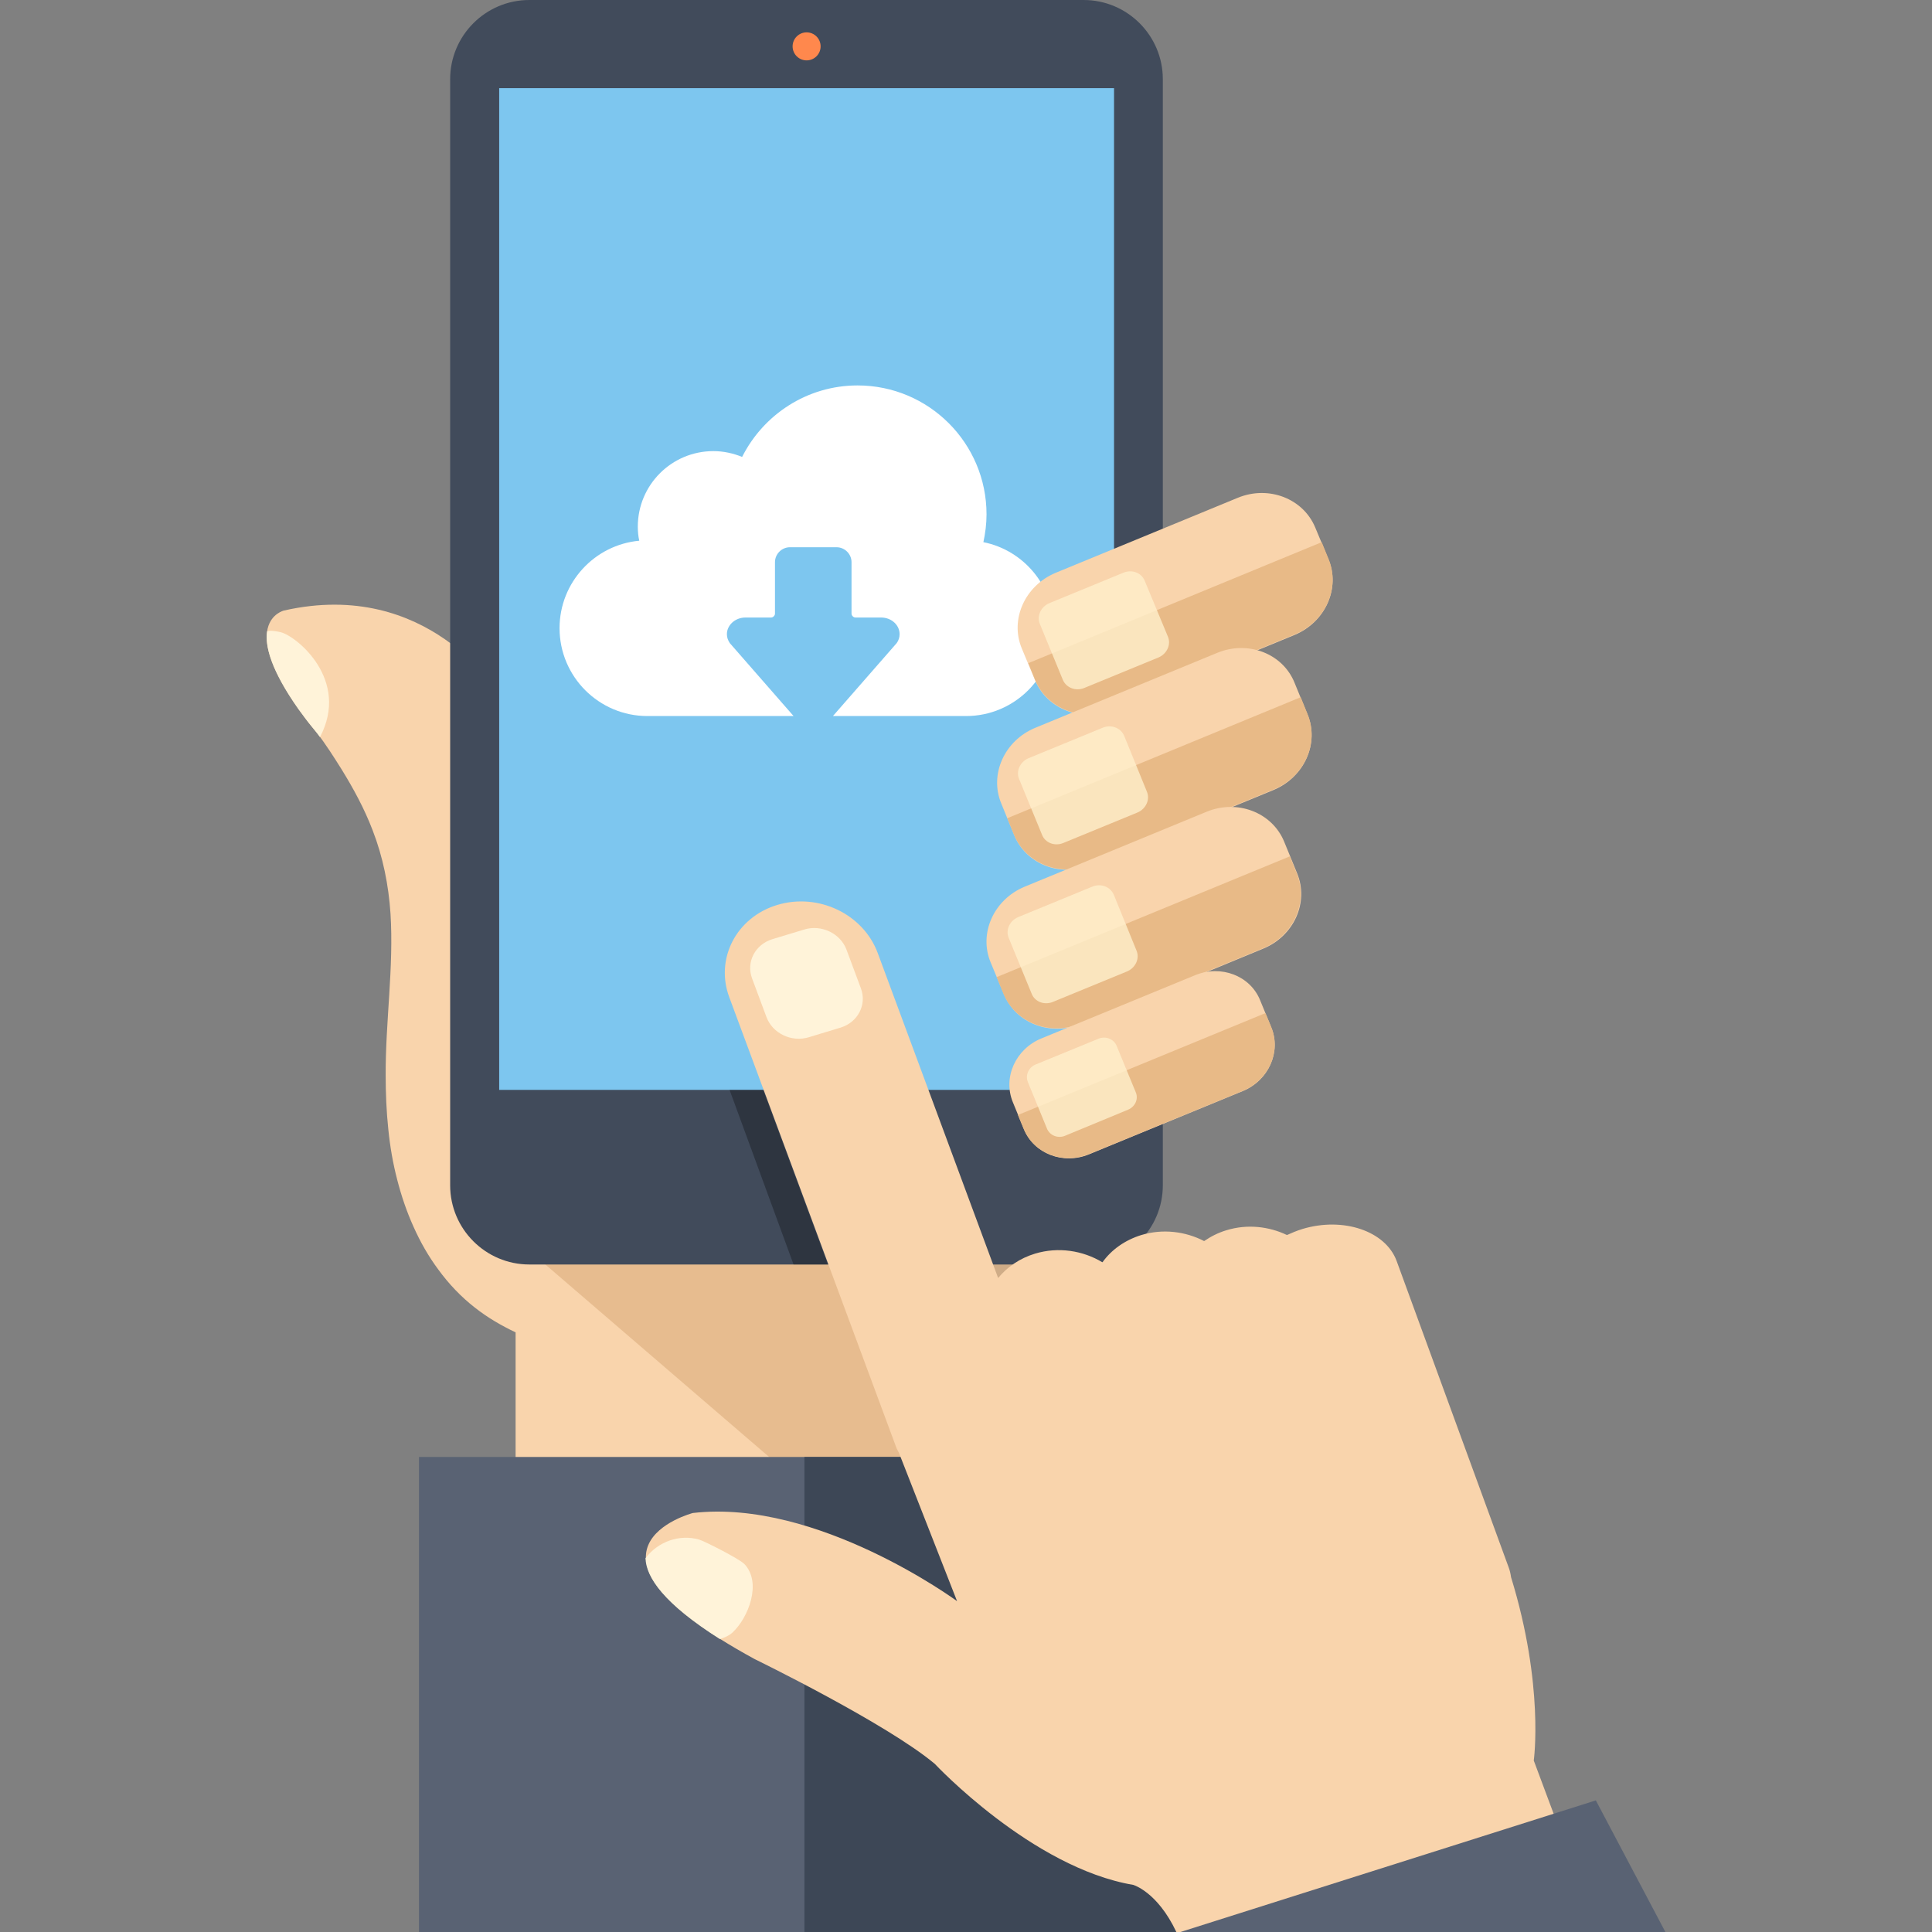
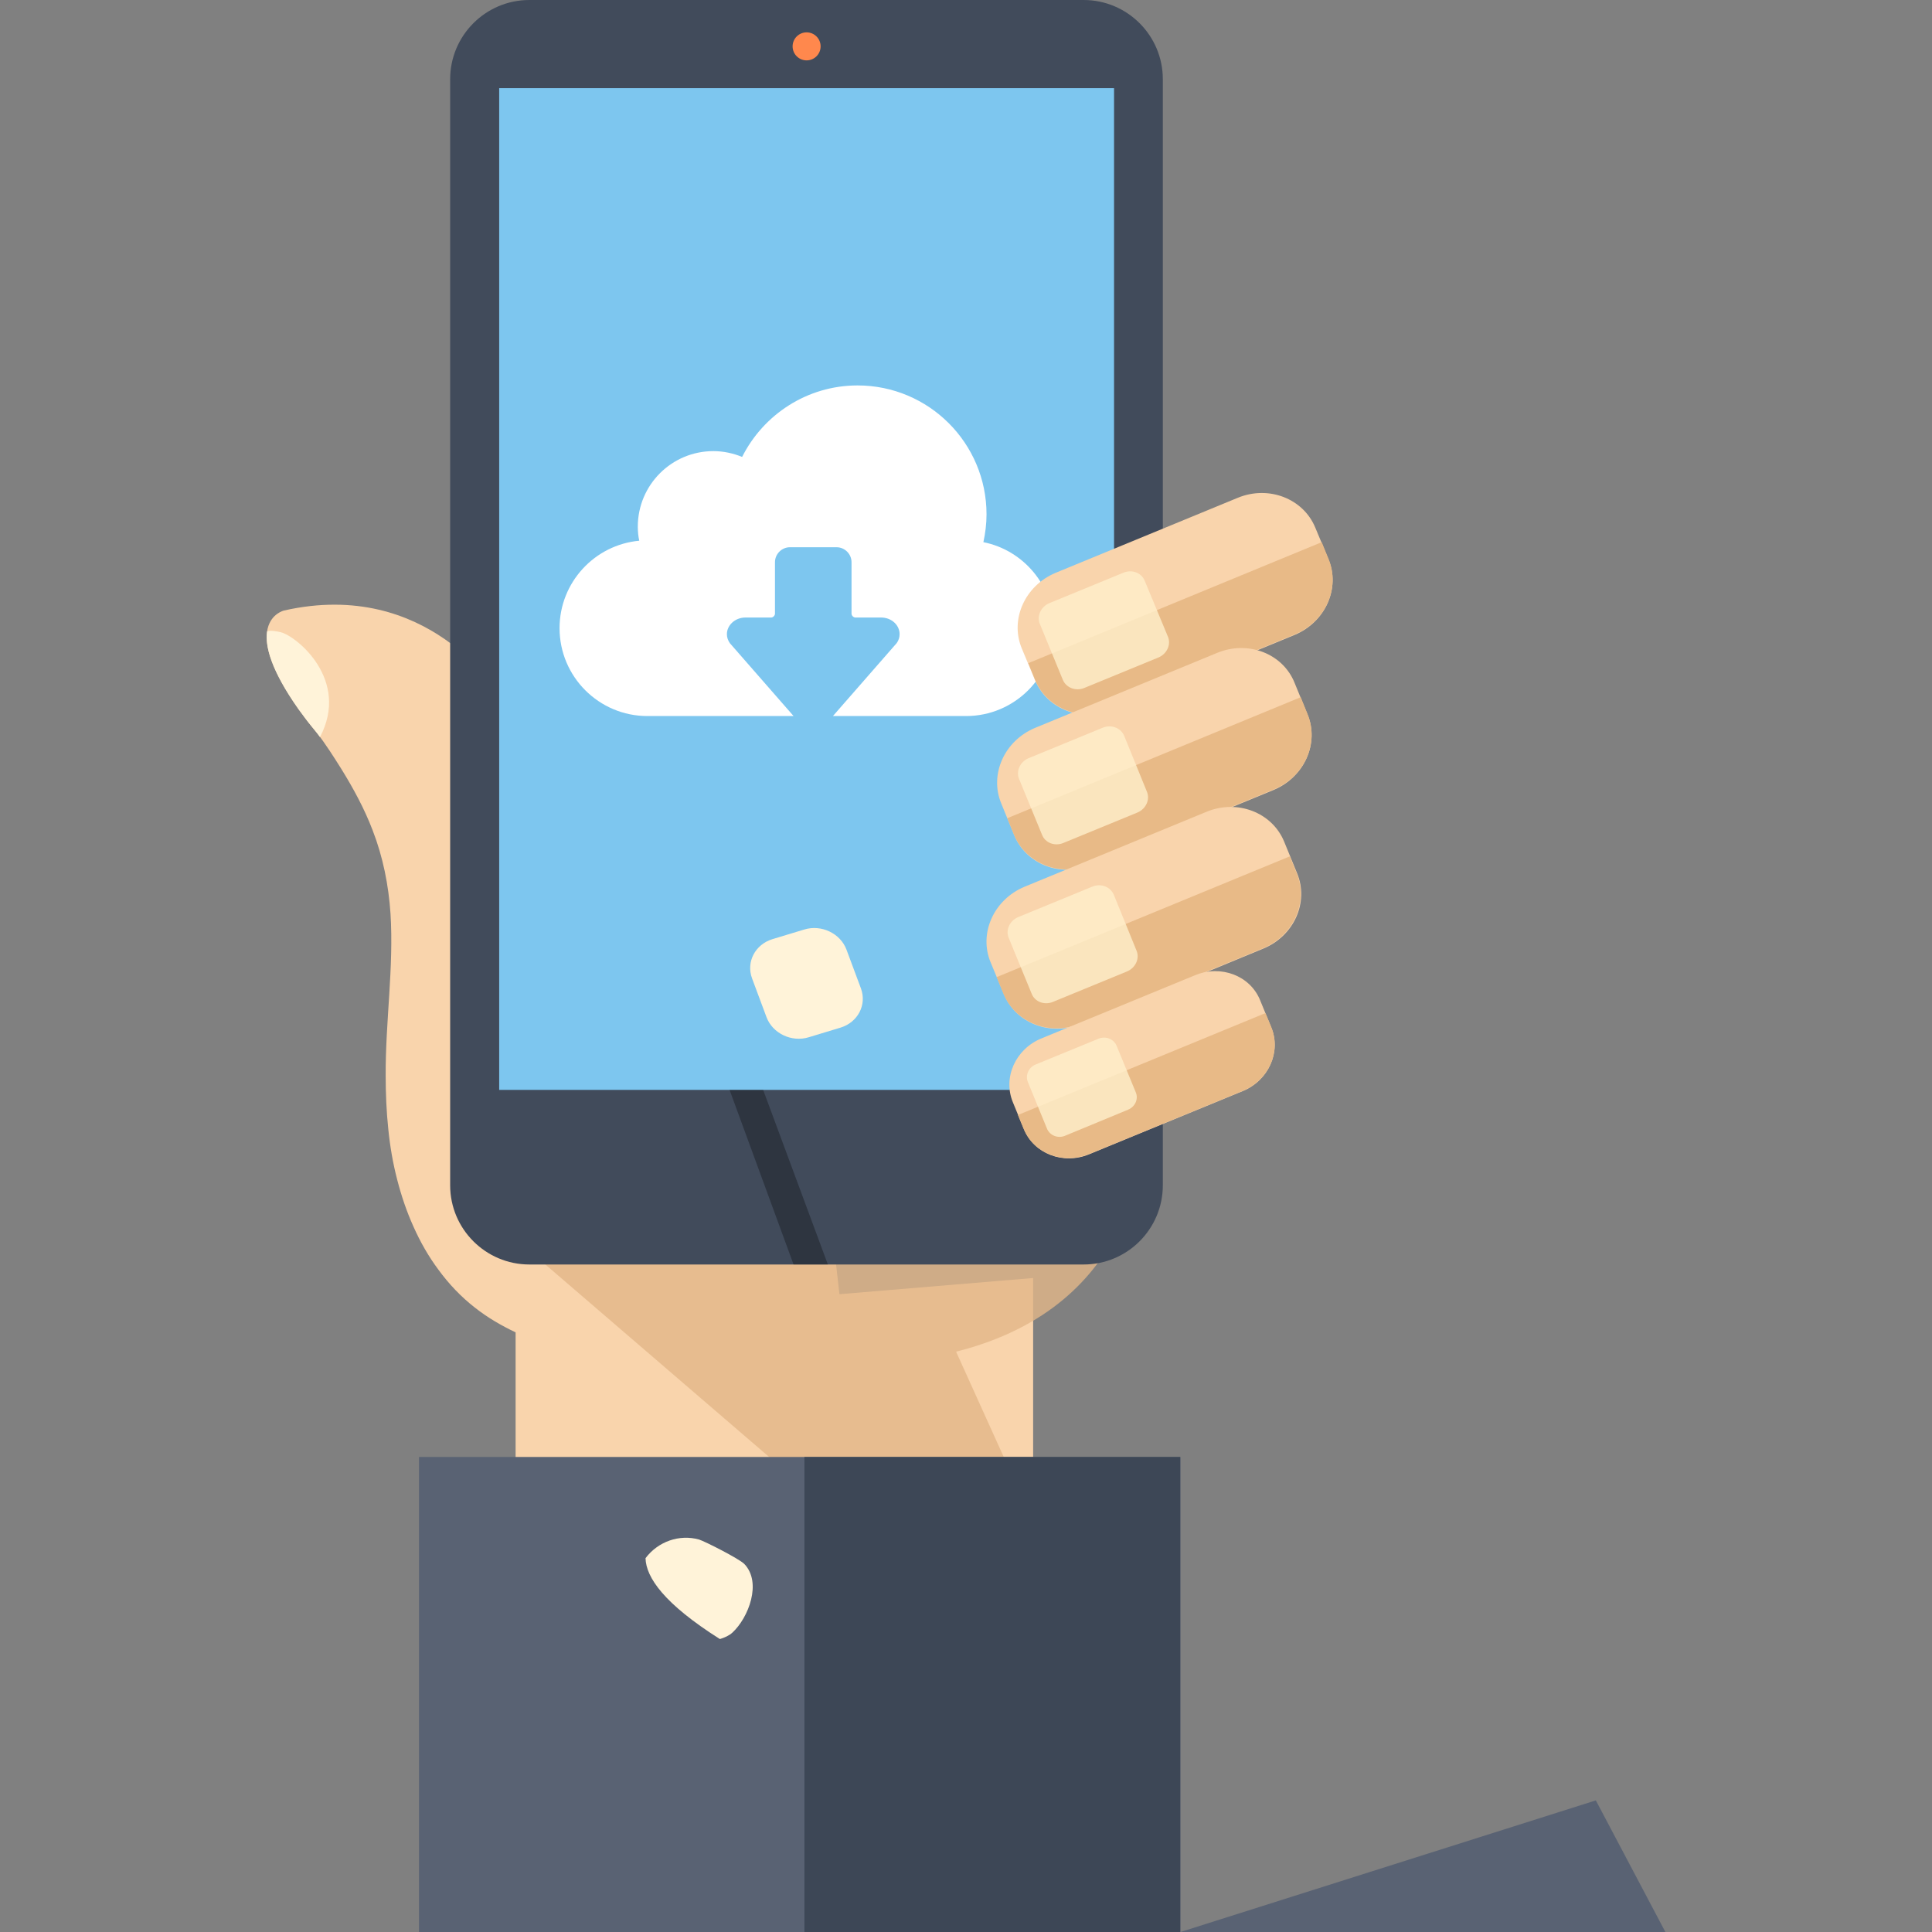
<svg xmlns="http://www.w3.org/2000/svg" version="1.1" id="Layer_1" x="0px" y="0px" viewBox="0 0 800 800" style="enable-background:new 0 0 800 800;" xml:space="preserve">
  <rect x="0" y="0" width="800" height="800" fill="#808080" stroke="none" />
  <style type="text/css">
	.st0{fill:#F9D4AC;}
	.st1{opacity:0.8;fill:#E2B788;}
	.st2{fill:#FFF3D9;}
	.st3{fill:#596273;}
	.st4{fill:#3D4756;}
	.st5{fill:#414B5B;}
	.st6{fill:#7DC6EF;}
	.st7{fill:#FF884D;}
	.st8{fill:#FFFFFF;}
	.st9{fill:#E8BA87;}
	.st10{opacity:0.8;}
	.st11{fill:#FFF0CC;}
	.st12{opacity:0.3;}
</style>
  <g>
    <path class="st0" d="M347.6,535.9c-5.9-52.3-18.1-158.8-18.7-161.5c-0.9-3.5-122.8-87.6-122.8-87.6s-28.7-47.5-88.5-34   c0,0-21,4.9,8.9,44.7c1.4,1.9,3.2,4,4.7,5.9c3.7,4.8,7,10,10.2,15.1c5,8.1,9.5,16.4,12.9,25.3c4.3,11.1,6.6,22.7,7.4,34.5   c1.4,22.2-2.1,44.6-2,66.9c0,7.5,0.3,15,1.1,22.5c0.7,7,1.9,14,3.7,20.9c1.7,6.6,3.9,13.1,6.7,19.3c2.8,6.3,6.2,12.3,10.3,17.8   c4.3,5.9,9.4,11.3,15.2,15.8c5.2,4.1,10.9,7.4,16.8,10.2V646h214.3V529.2L347.6,535.9z" />
    <path class="st1" d="M472.1,473.8c-8-9.9-64,17-99.6,35.5l-2.6-5.7l-167.8-0.4l148.7,127.9h77.4l-32.3-71.4   C472.8,540.4,472.1,473.8,472.1,473.8z" />
    <path class="st2" d="M132.5,305.2c12.5-23.7-9.6-41.7-16.2-43.4c-1.1-0.3-4.9-1-5.7-0.3c-0.9,5.9,1.5,15.9,13,32.2   c0.1,0.1,0.2,0.3,0.3,0.4c0.8,1.1,1.7,2.3,2.6,3.5c1.4,1.9,3.2,4,4.7,5.9c0.4,0.5,0.8,1,1.2,1.6   C132.4,305.1,132.5,305.2,132.5,305.2z" />
  </g>
  <g>
    <rect x="173.5" y="603.3" class="st3" width="315.3" height="196.7" />
  </g>
  <g>
    <rect x="333.1" y="603.3" class="st4" width="155.6" height="196.7" />
  </g>
  <g>
    <g>
      <path class="st5" d="M481.5,490.8c0,18.1-14.7,32.8-32.8,32.8H219.2c-18.1,0-32.8-14.7-32.8-32.8v-458c0-18.1,14.7-32.8,32.8-32.8    h229.5c18.1,0,32.8,14.7,32.8,32.8V490.8z" />
    </g>
    <g>
      <rect x="206.7" y="36.5" class="st6" width="254.6" height="414.8" />
    </g>
    <g>
      <circle class="st7" cx="334" cy="19.2" r="5.8" />
    </g>
  </g>
  <path class="st8" d="M407.2,224.5c0.8-3.7,1.3-7.6,1.3-11.5c0-29.5-23.9-53.4-53.4-53.4c-20.9,0-39,12.1-47.8,29.6  c-3.7-1.5-7.7-2.4-11.9-2.4c-17.3,0-31.3,14-31.3,31.3c0,2,0.2,4,0.6,5.8c-18.5,1.7-33,17.3-33,36.2c0,20.1,16.3,36.4,36.4,36.4  h60.5l-26.4-30.2c-0.8-1.2-1.2-2.4-1.2-3.6c-0.1-3.6,3.2-7,7.7-7h10.6c0.4,0,0.8-0.2,1.1-0.5c0.3-0.3,0.5-0.7,0.5-1.1v-16.5v-1.2  v-3.6c0-3.4,2.8-6.2,6.2-6.2h3.6h12.1h3.6c3.4,0,6.2,2.8,6.2,6.2v3.6v1.2v16.5c0,0.4,0.2,0.8,0.5,1.1c0.3,0.3,0.7,0.5,1.1,0.5h10.6  c4.6,0,7.8,3.4,7.7,7c0,1.2-0.4,2.5-1.2,3.6l-26.4,30.2h55.1c20.1,0,36.4-16.3,36.4-36.4C436.3,242.5,423.8,227.8,407.2,224.5z" />
  <g>
    <g>
      <path class="st0" d="M550.1,231.6c5,12-1.3,26-14,31.3L460.6,294c-12.7,5.2-27-0.3-32-12.3l-5.5-13.2c-5-12,1.3-26,14-31.3    l75.5-31.1c12.7-5.2,27,0.3,32,12.3L550.1,231.6z" />
    </g>
    <g>
      <path class="st9" d="M425.8,274.6l2.8,6.9c5,12,19.3,17.6,32,12.3l75.5-31.1c12.7-5.2,19-19.2,14-31.3l-2.8-6.9L425.8,274.6z" />
    </g>
    <g class="st10">
      <path class="st11" d="M483.6,263.6c1.4,3.3-0.4,7.1-3.8,8.6l-30.9,12.7c-3.5,1.4-7.4-0.1-8.8-3.4l-9.5-23.1    c-1.4-3.3,0.4-7.1,3.8-8.6l30.9-12.7c3.5-1.4,7.4,0.1,8.7,3.4L483.6,263.6z" />
    </g>
  </g>
  <g>
    <g>
      <path class="st0" d="M541.4,295.8c5,12-1.3,26-14,31.3l-75.5,31.1c-12.7,5.2-27-0.3-31.9-12.3l-5.4-13.2c-5-12,1.3-26,14-31.3    l75.5-31.1c12.7-5.2,27,0.3,31.9,12.3L541.4,295.8z" />
    </g>
    <g>
      <path class="st9" d="M417.1,338.8l2.8,6.9c5,12,19.3,17.6,32,12.3l75.5-31.1c12.7-5.2,19-19.2,14-31.3l-2.8-6.9L417.1,338.8z" />
    </g>
    <g class="st10">
      <path class="st11" d="M474.9,327.8c1.4,3.3-0.4,7.1-3.8,8.6l-30.9,12.7c-3.5,1.4-7.4-0.1-8.7-3.4l-9.5-23.1    c-1.4-3.3,0.4-7.1,3.8-8.6l30.9-12.7c3.5-1.4,7.4,0.1,8.8,3.4L474.9,327.8z" />
    </g>
  </g>
  <g>
    <g>
      <path class="st0" d="M537.1,361.6c5,12-1.3,26-14,31.2L447.6,424c-12.7,5.2-27-0.3-31.9-12.3l-5.5-13.2c-5-12,1.3-26,14-31.3    l75.5-31.1c12.7-5.2,27,0.3,32,12.3L537.1,361.6z" />
    </g>
    <g>
      <path class="st9" d="M412.7,404.6l2.8,6.9c5,12,19.3,17.6,31.9,12.3l75.5-31.1c12.7-5.2,19-19.2,14-31.2l-2.8-6.9L412.7,404.6z" />
    </g>
    <g class="st10">
      <path class="st11" d="M470.6,393.6c1.4,3.3-0.4,7.1-3.8,8.6l-30.9,12.7c-3.5,1.4-7.4-0.1-8.7-3.4l-9.5-23.1    c-1.4-3.3,0.4-7.1,3.8-8.6l30.9-12.7c3.5-1.4,7.4,0.1,8.8,3.4L470.6,393.6z" />
    </g>
  </g>
  <g>
    <g>
      <path class="st0" d="M526.4,425.4c4.2,10.2-1.1,22-11.8,26.4L450.9,478c-10.7,4.4-22.8-0.3-26.9-10.4l-4.6-11.2    c-4.2-10.2,1.1-22,11.8-26.4l63.7-26.2c10.7-4.4,22.8,0.2,26.9,10.4L526.4,425.4z" />
    </g>
    <g>
      <path class="st9" d="M421.5,461.7l2.4,5.8c4.2,10.1,16.2,14.8,27,10.4l63.7-26.2c10.7-4.4,16-16.2,11.8-26.4l-2.4-5.8L421.5,461.7    z" />
    </g>
    <g class="st10">
      <path class="st11" d="M470.3,452.3c1.2,2.8-0.3,6-3.2,7.2L441,470.3c-2.9,1.2-6.2-0.1-7.4-2.8l-8-19.5c-1.1-2.8,0.3-6,3.2-7.2    l26.1-10.7c2.9-1.2,6.2,0.1,7.4,2.8L470.3,452.3z" />
    </g>
  </g>
  <g>
-     <path class="st0" d="M487.1,800h174.5l-26.5-71c0,0,4.4-31.1-9.4-75.9c-0.2-1.4-0.5-2.8-1-4.1l-46.4-126.9   c-4.6-12.4-22.1-18.3-39-13.2c-2.3,0.7-4.4,1.6-6.4,2.5c-7.5-3.6-16.5-4.6-25-2c-3.4,1-6.5,2.6-9.3,4.5c-7.7-4-17.1-5.2-26-2.5   c-6.8,2.1-12.4,6.1-16.1,11.3c-8.1-4.9-18.3-6.5-27.9-3.6c-6.3,1.9-11.5,5.5-15.3,10.1l-49.9-134.7c-6-16-24.5-24.9-41.5-19.8   c-17,5.1-25.9,22.3-19.9,38.3l68.7,185.2c0.4,1.2,0.9,2.3,1.5,3.3l24.1,61.5c0,0-57.8-42.5-109.4-36.5c0,0-57.7,15.1,25.6,60.5   c0,0,54.6,26.6,74.6,43.4c0,0,40.2,43,82.2,50.1C469.1,780.5,479.1,783.1,487.1,800z" />
    <polygon class="st12" points="328.6,523.6 342.8,523.6 316,451.3 302.1,451.3  " />
    <g>
      <path class="st2" d="M356.5,409.3c2.5,6.8-1.3,14-8.4,16.2l-13.2,4c-7.1,2.2-15-1.6-17.5-8.3l-6-16.1c-2.5-6.8,1.3-14,8.4-16.2    l13.2-4c7.1-2.2,15,1.6,17.5,8.3L356.5,409.3z" />
    </g>
    <path class="st2" d="M289.5,637.5c-8.2-2.3-17,0.8-22.2,7.7c0.2,8,7.7,18.9,30.8,33.5c1.9-0.6,3.8-1.4,5.2-2.7   c6.6-6.1,12.3-20.7,4.9-28.4C306,645.4,292,638.3,289.5,637.5z" />
  </g>
  <g>
    <polygon class="st3" points="689.6,800 660.8,745.5 488.8,800  " />
  </g>
</svg>